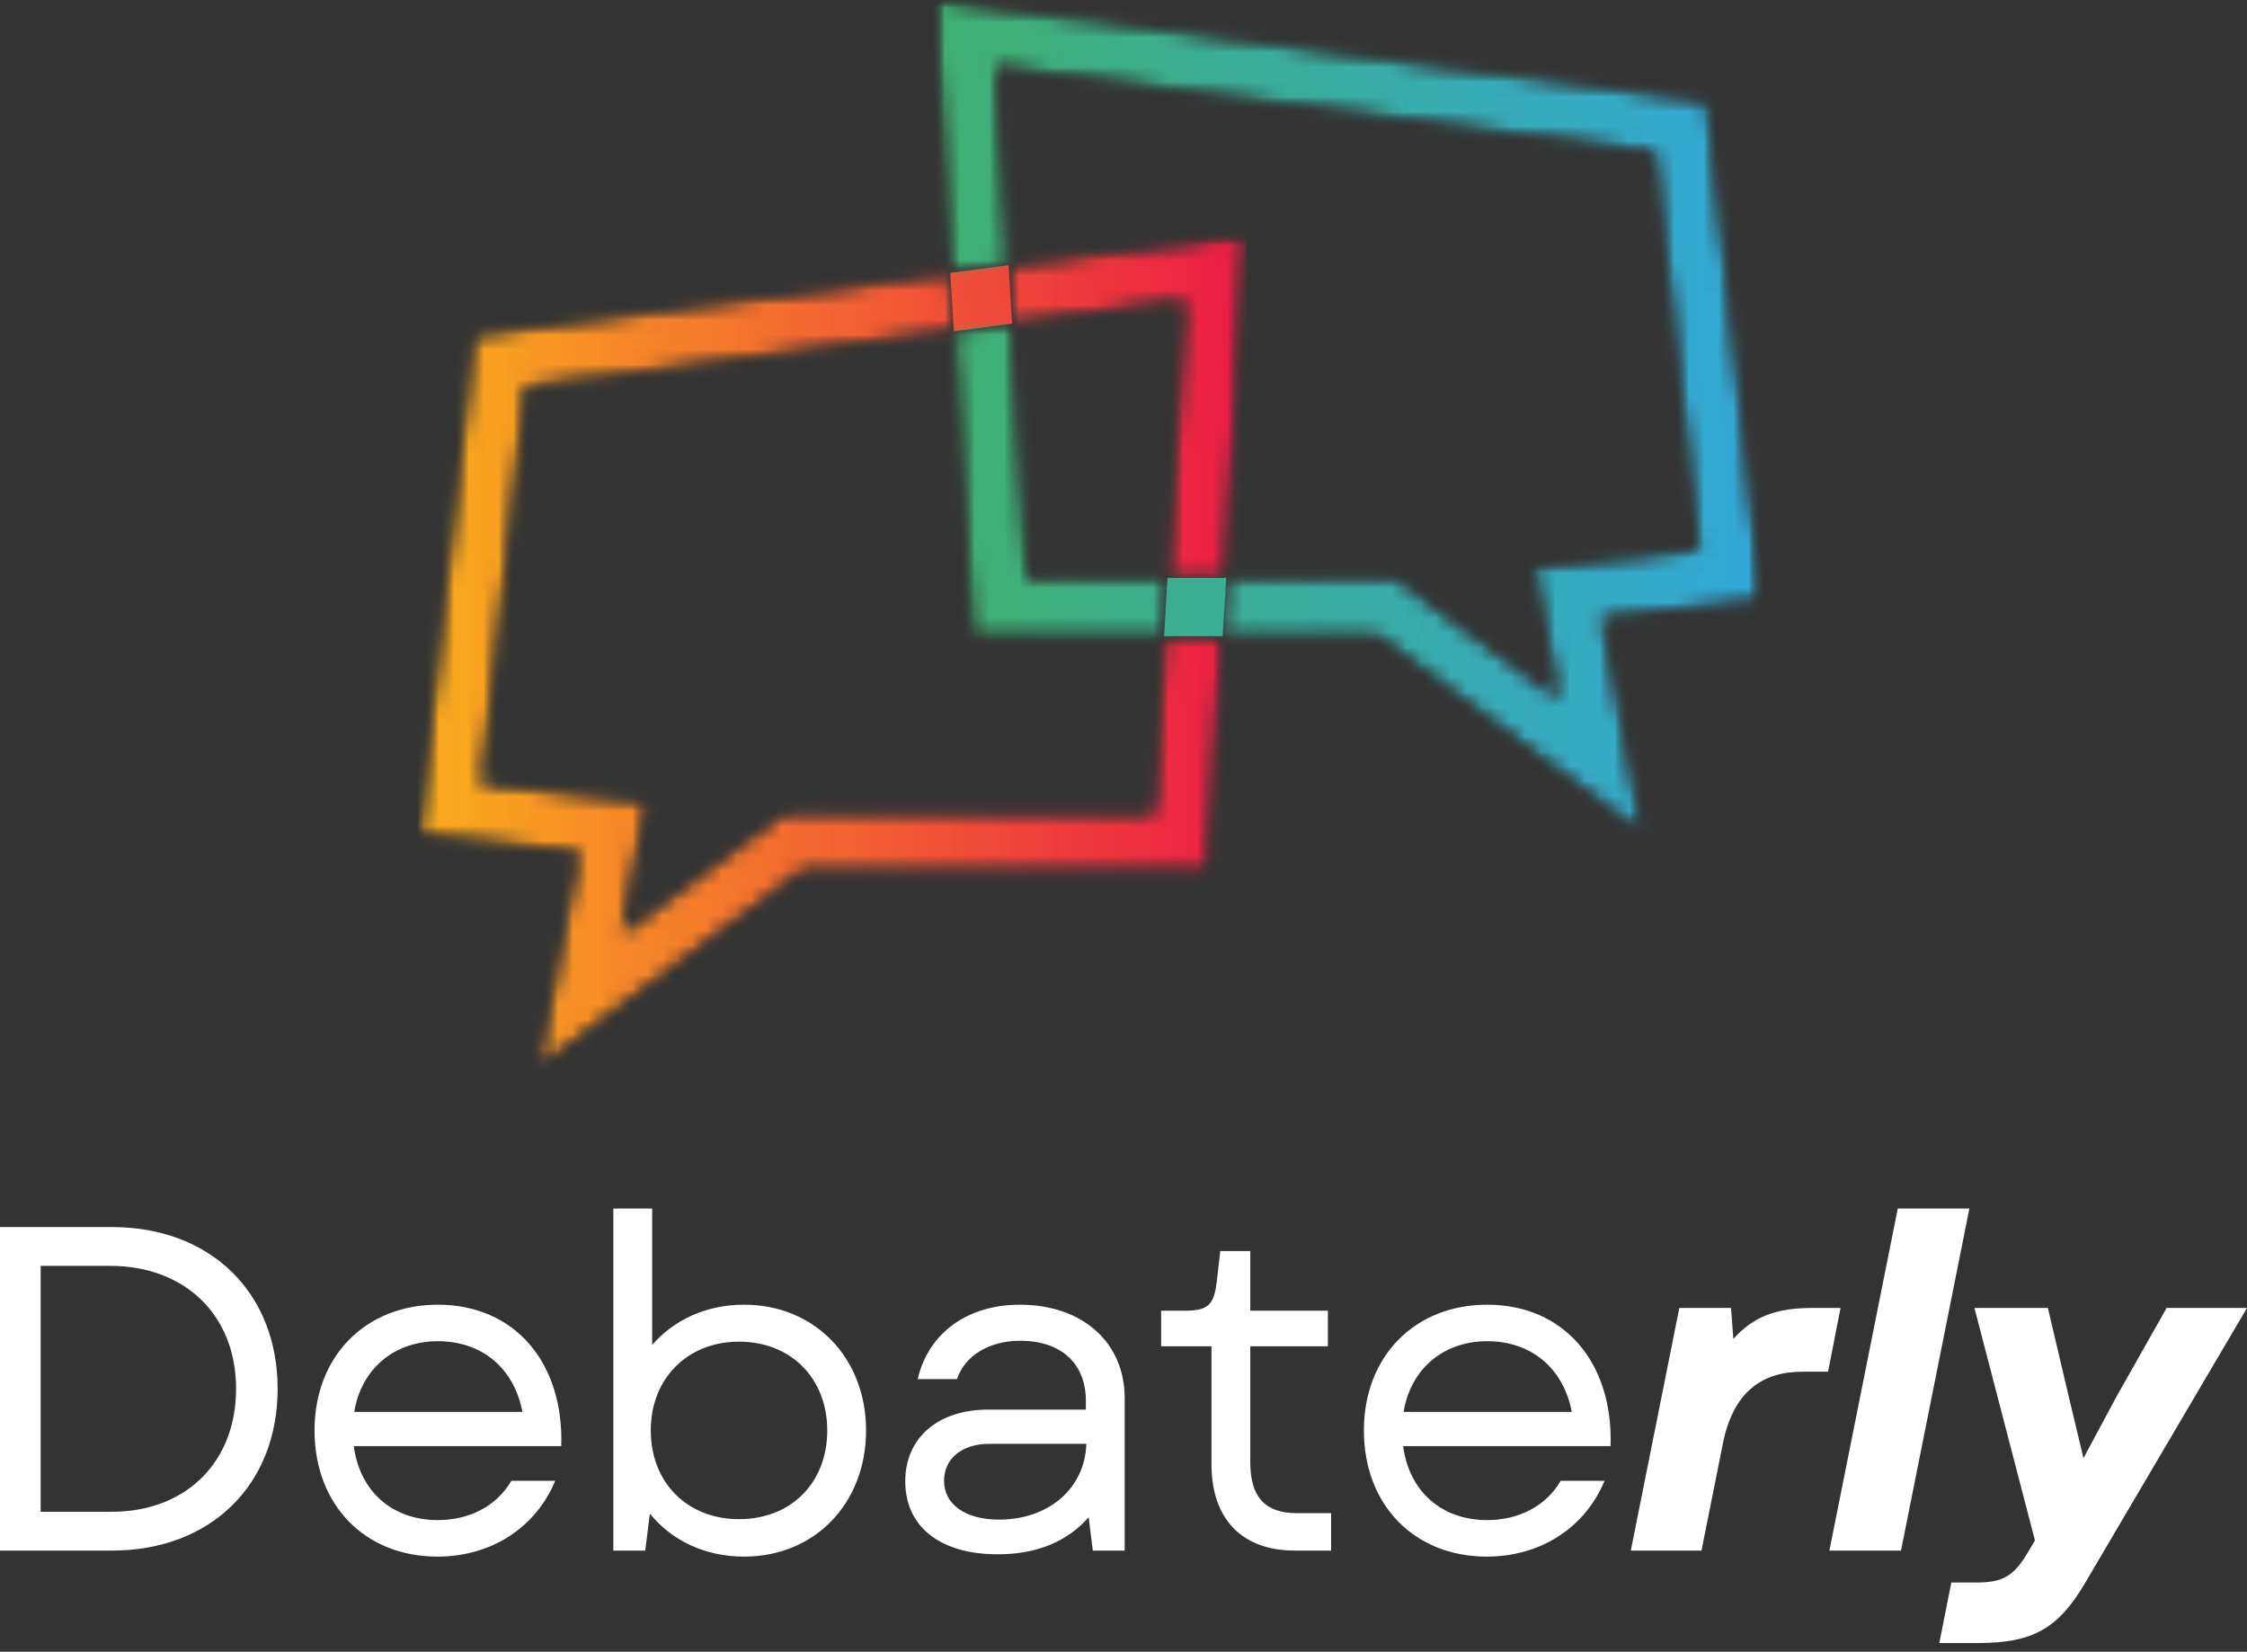
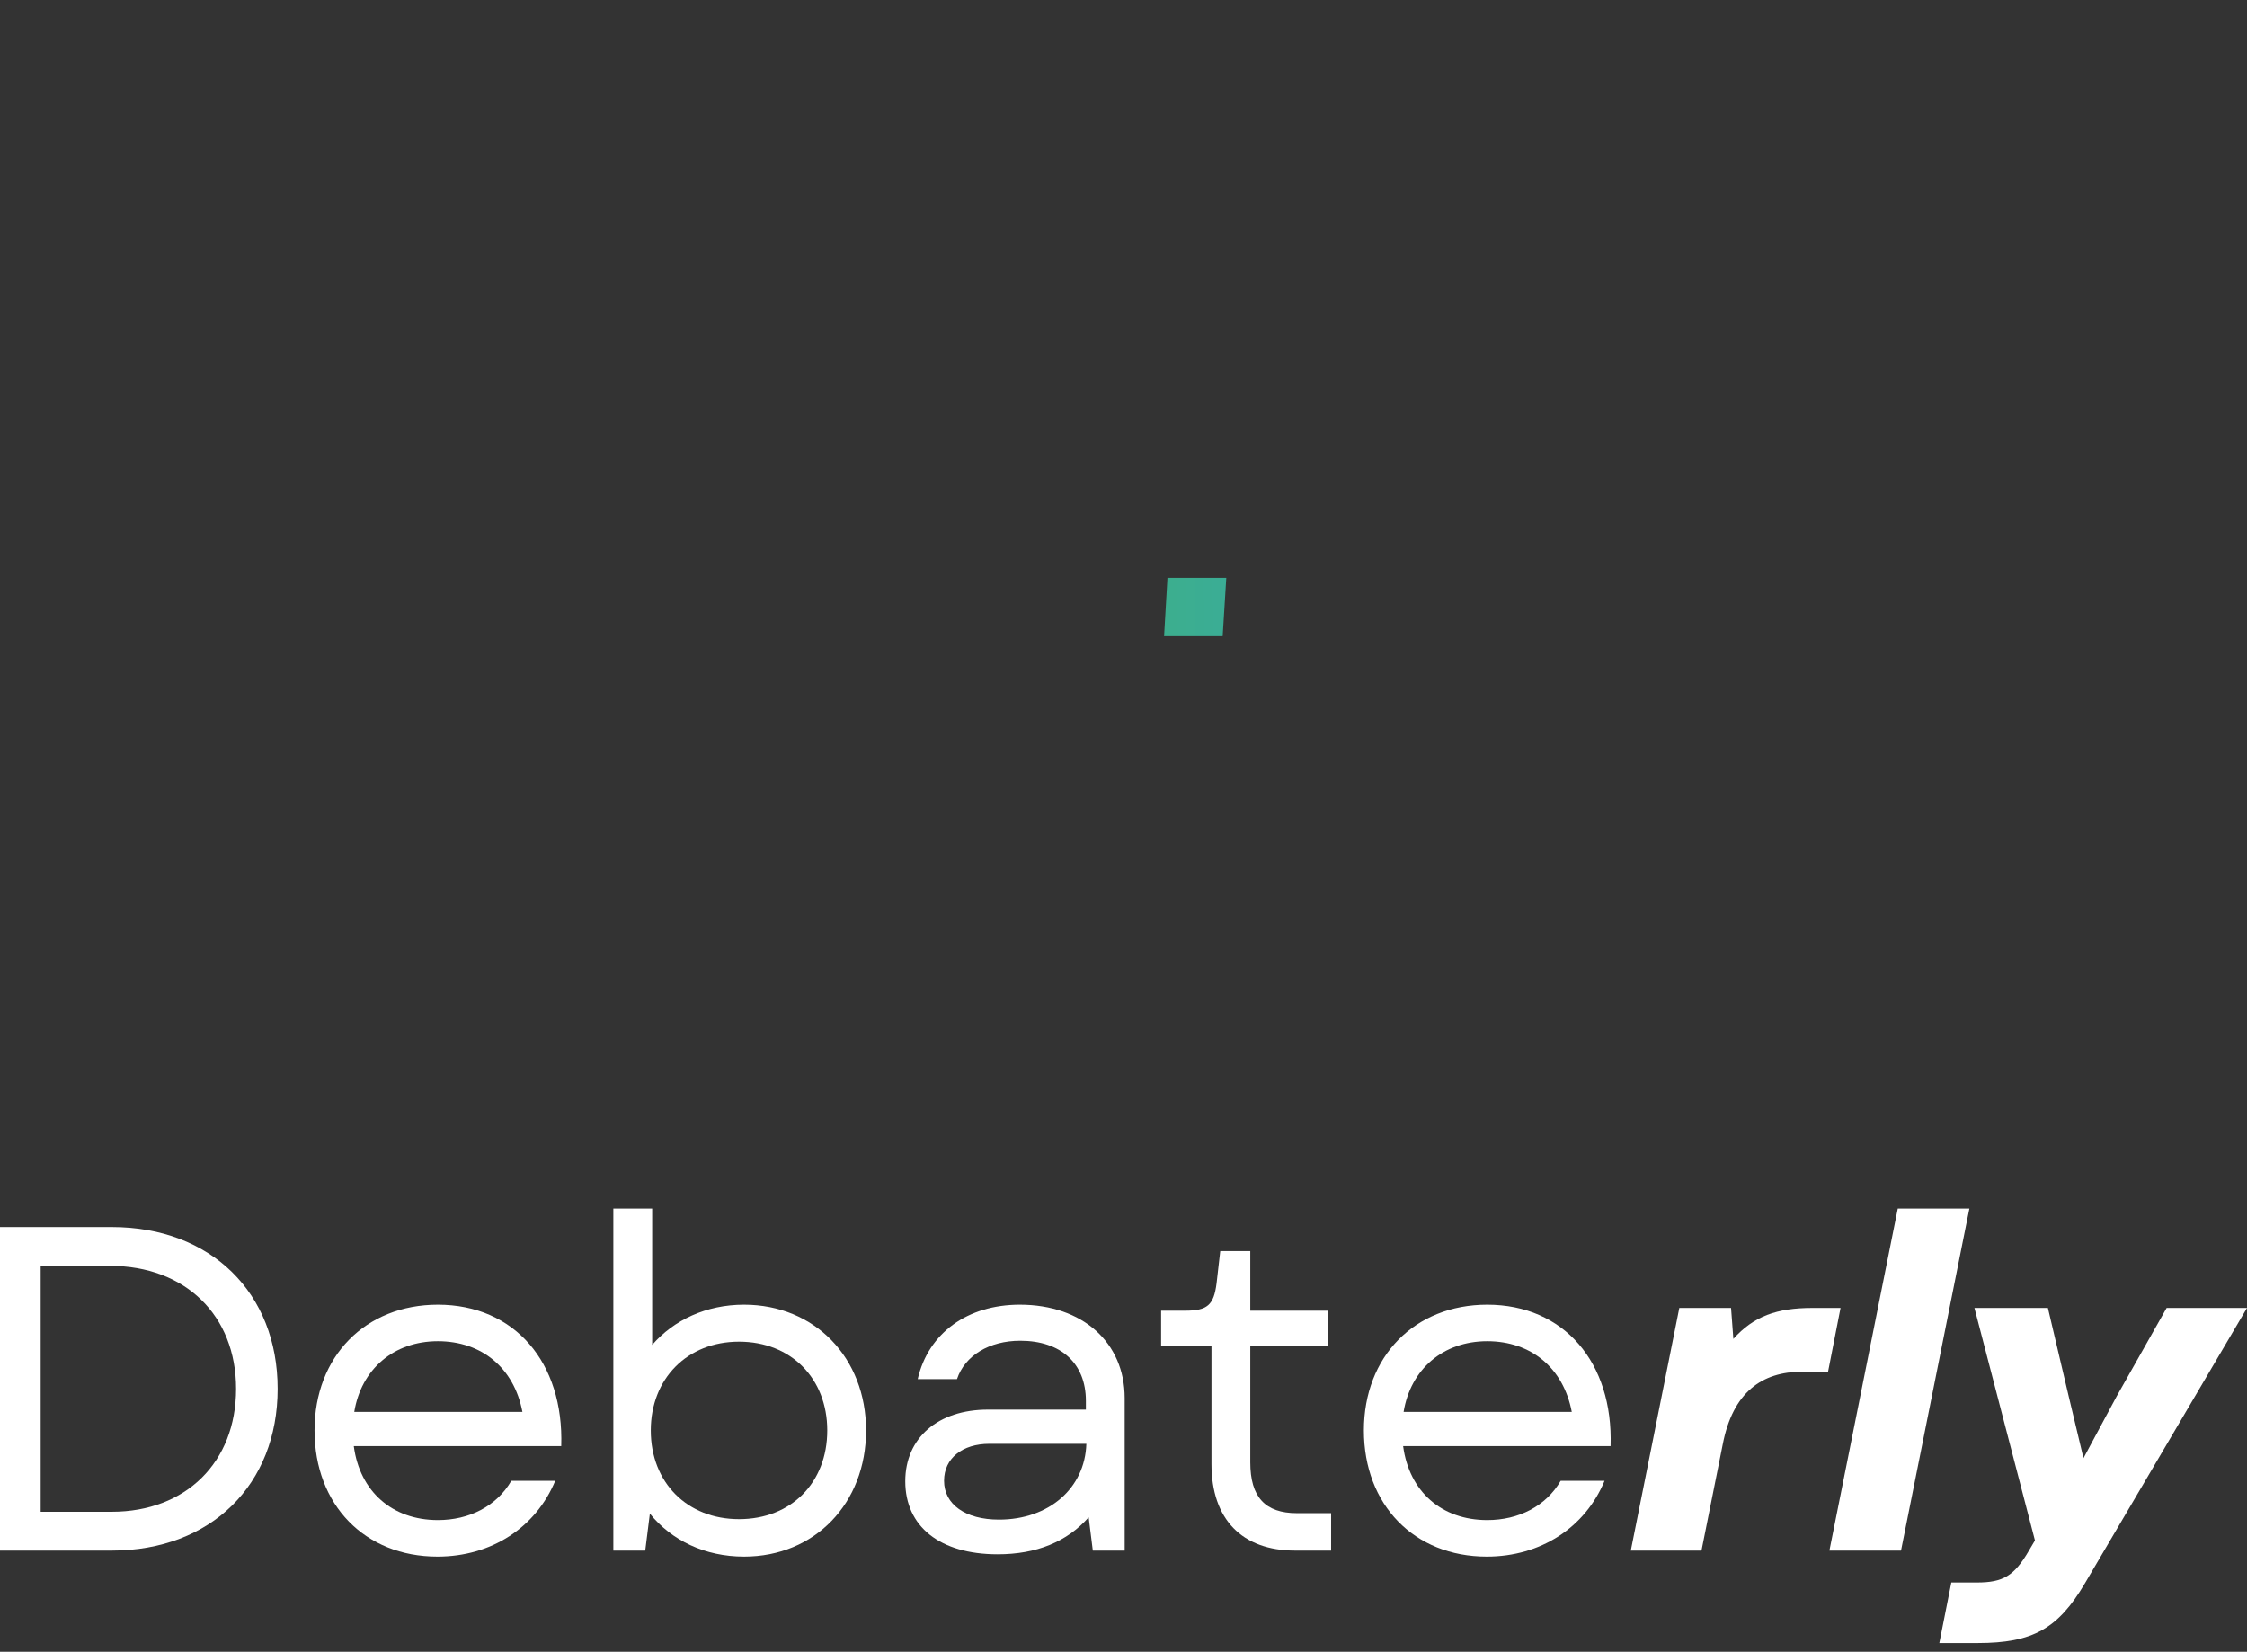
<svg xmlns="http://www.w3.org/2000/svg" width="151" height="111" viewBox="0 0 151 111" fill="none">
  <rect x="0" y="0" width="151" height="111" fill="#333333" stroke="none" />
  <g id="logo">
    <g id="logo_svg">
      <g id="Clip path group">
        <mask id="mask0_9_71" style="mask-type:luminance" maskUnits="userSpaceOnUse" x="28" y="15" width="56" height="57">
          <g id="81323e2852">
            <path id="Vector" d="M28.1 15.738H83.793V71.809H28.1V15.738Z" fill="white" />
          </g>
        </mask>
        <g mask="url(#mask0_9_71)">
          <g id="Group">
            <g id="Clip path group_2">
              <mask id="mask1_9_71" style="mask-type:luminance" maskUnits="userSpaceOnUse" x="28" y="15" width="56" height="57">
                <g id="e25730f773">
-                   <path id="Vector_2" d="M36.14 71.81L38.86 57.293L28.1 56.105L31.811 22.508L63.865 18.333L64.103 22.263L35.375 26.003L32.436 52.634L43.497 53.854L41.852 62.659L52.7 54.574H77.519L78.231 42.758H82.166L81.218 58.5H54.003L36.14 71.81ZM82.402 38.832H78.466L79.585 20.246L68.006 21.754L67.769 17.825L83.793 15.738L82.402 38.832Z" fill="white" />
-                 </g>
+                   </g>
              </mask>
              <g mask="url(#mask1_9_71)">
                <g id="Group_2">
                  <g id="Clip path group_3">
                    <mask id="mask2_9_71" style="mask-type:luminance" maskUnits="userSpaceOnUse" x="28" y="15" width="56" height="57">
                      <g id="6b00e5d561">
                        <path id="Vector_3" d="M36.14 71.81L38.86 57.293L28.1 56.105L31.811 22.508L63.865 18.333L64.103 22.263L35.375 26.003L32.436 52.634L43.497 53.854L41.852 62.659L52.7 54.574H77.519L78.231 42.758H82.166L81.218 58.5H54.003L36.14 71.81ZM82.402 38.832H78.466L79.585 20.246L68.006 21.754L67.769 17.825L83.793 15.738L82.402 38.832Z" fill="white" />
                      </g>
                    </mask>
                    <g mask="url(#mask2_9_71)">
                      <g id="Group_3">
                        <path id="Vector_4" d="M28.1 15.738V71.809H83.793V15.738H28.1Z" fill="url(#paint0_linear_9_71)" />
                      </g>
                    </g>
                  </g>
                </g>
              </g>
            </g>
          </g>
-           <path id="Rectangle 20" d="M63.86 18.337L67.78 17.819L68.007 21.749L64.1 22.263L63.86 18.337Z" fill="url(#paint1_linear_9_71)" />
        </g>
      </g>
      <g id="Clip path group_4">
        <mask id="mask3_9_71" style="mask-type:luminance" maskUnits="userSpaceOnUse" x="62" y="0" width="57" height="57">
          <g id="25ef7c0b19">
            <path id="Vector_5" d="M62.761 0H118.45V56.073H62.761V0Z" fill="white" />
          </g>
        </mask>
        <g mask="url(#mask3_9_71)">
          <g id="Group_4">
            <g id="Clip path group_5">
              <mask id="mask4_9_71" style="mask-type:luminance" maskUnits="userSpaceOnUse" x="62" y="0" width="57" height="57">
                <g id="e393851d60">
-                   <path id="Vector_6" d="M110.41 56.073L92.552 42.758H82.166L82.402 38.832H93.854L104.702 46.92L103.053 38.115L114.117 36.892L111.176 10.264L66.966 4.509L67.769 17.825L63.865 18.333L62.761 0L114.74 6.77L118.45 40.363L107.694 41.551L110.41 56.073ZM78.231 42.758H65.336L64.102 22.263L68.006 21.754L69.035 38.832H78.466L78.231 42.758Z" fill="white" />
-                 </g>
+                   </g>
              </mask>
              <g mask="url(#mask4_9_71)">
                <g id="Group_5">
                  <g id="Clip path group_6">
                    <mask id="mask5_9_71" style="mask-type:luminance" maskUnits="userSpaceOnUse" x="62" y="0" width="57" height="57">
                      <g id="544d0d9195">
                        <path id="Vector_7" d="M110.41 56.073L92.552 42.758H82.166L82.402 38.832H93.854L104.702 46.92L103.053 38.115L114.117 36.892L111.176 10.264L66.966 4.509L67.769 17.825L63.865 18.333L62.761 0L114.74 6.77L118.45 40.363L107.694 41.551L110.41 56.073ZM78.231 42.758H65.336L64.102 22.263L68.006 21.754L69.035 38.832H78.466L78.231 42.758Z" fill="white" />
                      </g>
                    </mask>
                    <g mask="url(#mask5_9_71)">
                      <g id="Group_6">
                        <path id="Vector_8" d="M62.761 0V56.073H118.45V0H62.761Z" fill="url(#paint2_linear_9_71)" />
                      </g>
                    </g>
                  </g>
                </g>
              </g>
            </g>
          </g>
          <path id="Rectangle 21" d="M78.454 38.834H82.407L82.164 42.754H78.227L78.454 38.834Z" fill="url(#paint3_linear_9_71)" />
        </g>
      </g>
      <g id="Group_7">
        <g id="Group_8">
          <g id="Group_9">
            <path id="Vector_9" d="M0 104.201H7.514C14.188 104.201 18.658 99.759 18.658 93.329C18.658 86.9 14.188 82.458 7.514 82.458H0V104.201ZM2.733 101.592V85.066H7.389C12.45 85.066 15.865 88.39 15.865 93.329C15.865 98.268 12.481 101.592 7.514 101.592H2.733Z" fill="white" />
          </g>
        </g>
      </g>
      <g id="Group_10">
        <g id="Group_11">
          <g id="Group_12">
            <path id="Vector_10" d="M29.395 104.605C33.027 104.605 36.007 102.648 37.311 99.511H34.362C33.368 101.22 31.536 102.15 29.426 102.15C26.353 102.15 24.179 100.225 23.775 97.181H37.715C37.901 91.559 34.579 87.676 29.426 87.676C24.552 87.676 21.137 91.155 21.137 96.125C21.137 101.126 24.52 104.605 29.395 104.605ZM23.806 94.882C24.272 92.025 26.446 90.13 29.426 90.13C32.375 90.13 34.548 91.932 35.107 94.882H23.806Z" fill="white" />
          </g>
        </g>
      </g>
      <g id="Group_13">
        <g id="Group_14">
          <g id="Group_15">
            <path id="Vector_11" d="M50.003 104.605C54.753 104.605 58.2 101.033 58.2 96.125C58.2 91.248 54.753 87.676 50.003 87.676C47.458 87.676 45.284 88.701 43.826 90.378V81.215H41.217V104.201H43.36L43.671 101.717C45.13 103.518 47.365 104.605 50.003 104.605ZM43.733 96.125C43.733 92.646 46.185 90.161 49.663 90.161C53.171 90.161 55.592 92.646 55.592 96.125C55.592 99.635 53.171 102.088 49.663 102.088C46.185 102.088 43.733 99.635 43.733 96.125Z" fill="white" />
          </g>
        </g>
      </g>
      <g id="Group_16">
        <g id="Group_17">
          <g id="Group_18">
            <path id="Vector_12" d="M67.042 104.45C69.651 104.45 71.699 103.611 73.159 101.964L73.438 104.201H75.579V93.95C75.579 90.223 72.755 87.676 68.533 87.676C65.025 87.676 62.385 89.57 61.671 92.676H64.311C64.839 91.093 66.483 90.099 68.564 90.099C71.295 90.099 72.972 91.621 72.972 94.137V94.727H66.39C63.038 94.727 60.834 96.622 60.834 99.542C60.834 102.585 63.162 104.45 67.042 104.45ZM63.441 99.511C63.441 97.988 64.683 97.026 66.483 97.026H73.003C72.91 100.008 70.488 102.119 67.135 102.119C64.87 102.119 63.441 101.095 63.441 99.511Z" fill="white" />
          </g>
        </g>
      </g>
      <g id="Group_19">
        <g id="Group_20">
          <g id="Group_21">
            <path id="Vector_13" d="M87.031 104.201H89.452V101.686H87.155C85.013 101.686 84.02 100.598 84.02 98.268V90.472H89.235V88.079H84.02V84.072H82.002L81.753 86.247C81.567 87.707 81.132 88.079 79.642 88.079H78.028V90.472H81.412V98.392C81.412 102.088 83.461 104.201 87.031 104.201Z" fill="white" />
          </g>
        </g>
      </g>
      <g id="Group_22">
        <g id="Group_23">
          <g id="Group_24">
            <path id="Vector_14" d="M99.911 104.605C103.543 104.605 106.523 102.648 107.828 99.511H104.879C103.885 101.22 102.053 102.15 99.942 102.15C96.869 102.15 94.696 100.225 94.292 97.181H108.231C108.418 91.559 105.096 87.676 99.942 87.676C95.068 87.676 91.654 91.155 91.654 96.125C91.654 101.126 95.037 104.605 99.911 104.605ZM94.323 94.882C94.789 92.025 96.963 90.13 99.942 90.13C102.891 90.13 105.065 91.932 105.624 94.882H94.323Z" fill="white" />
          </g>
        </g>
      </g>
      <g id="Group_25">
        <g id="Group_26">
          <g id="Group_27">
            <path id="Vector_15" d="M109.591 104.201H114.341L115.77 97.057C116.452 93.546 118.408 92.18 121.108 92.18H122.847L123.686 87.894H121.791C119.402 87.894 117.849 88.452 116.483 89.975L116.327 87.894H112.851L109.591 104.201Z" fill="white" />
          </g>
        </g>
      </g>
      <g id="Group_28">
        <g id="Group_29">
          <g id="Group_30">
            <path id="Vector_16" d="M122.937 104.201H127.749L132.344 81.215H127.532L122.937 104.201Z" fill="white" />
          </g>
        </g>
      </g>
      <g id="Group_31">
        <g id="Group_32">
          <g id="Group_33">
            <path id="Vector_17" d="M130.323 110.414H132.901C136.595 110.414 138.302 109.451 140.103 106.407L151 87.894H145.598L142.245 93.826L140.01 97.988L139.016 93.826L137.62 87.894H132.683L136.75 103.518L136.346 104.201C135.353 105.91 134.607 106.345 132.839 106.345H131.131L130.323 110.414Z" fill="white" />
          </g>
        </g>
      </g>
    </g>
  </g>
  <defs>
    <linearGradient id="paint0_linear_9_71" x1="28.1" y1="43.774" x2="83.793" y2="43.774" gradientUnits="userSpaceOnUse">
      <stop stop-color="#FAAC1E" />
      <stop offset="0.016" stop-color="#FAAC1F" />
      <stop offset="0.02" stop-color="#FAAA1F" />
      <stop offset="0.023" stop-color="#FAA91F" />
      <stop offset="0.027" stop-color="#FAA81F" />
      <stop offset="0.031" stop-color="#FAA71F" />
      <stop offset="0.035" stop-color="#FAA71F" />
      <stop offset="0.039" stop-color="#FAA61F" />
      <stop offset="0.047" stop-color="#F9A61F" />
      <stop offset="0.055" stop-color="#F9A620" />
      <stop offset="0.062" stop-color="#F9A520" />
      <stop offset="0.066" stop-color="#F9A320" />
      <stop offset="0.07" stop-color="#F9A220" />
      <stop offset="0.074" stop-color="#F9A120" />
      <stop offset="0.078" stop-color="#F9A021" />
      <stop offset="0.094" stop-color="#F99F21" />
      <stop offset="0.102" stop-color="#F99F22" />
      <stop offset="0.105" stop-color="#F89E22" />
      <stop offset="0.109" stop-color="#F89D22" />
      <stop offset="0.117" stop-color="#F89D22" />
      <stop offset="0.125" stop-color="#F89C22" />
      <stop offset="0.129" stop-color="#F89A23" />
      <stop offset="0.133" stop-color="#F89923" />
      <stop offset="0.137" stop-color="#F89823" />
      <stop offset="0.141" stop-color="#F89724" />
      <stop offset="0.145" stop-color="#F89624" />
      <stop offset="0.148" stop-color="#F89624" />
      <stop offset="0.156" stop-color="#F89624" />
      <stop offset="0.164" stop-color="#F89524" />
      <stop offset="0.172" stop-color="#F89424" />
      <stop offset="0.176" stop-color="#F79325" />
      <stop offset="0.18" stop-color="#F79225" />
      <stop offset="0.184" stop-color="#F79225" />
      <stop offset="0.188" stop-color="#F79125" />
      <stop offset="0.191" stop-color="#F79025" />
      <stop offset="0.195" stop-color="#F78F25" />
      <stop offset="0.203" stop-color="#F78F26" />
      <stop offset="0.211" stop-color="#F78F26" />
      <stop offset="0.219" stop-color="#F78E26" />
      <stop offset="0.223" stop-color="#F78C27" />
      <stop offset="0.227" stop-color="#F78B27" />
      <stop offset="0.23" stop-color="#F78A27" />
      <stop offset="0.234" stop-color="#F68A27" />
      <stop offset="0.238" stop-color="#F68927" />
      <stop offset="0.242" stop-color="#F68827" />
      <stop offset="0.25" stop-color="#F68828" />
      <stop offset="0.258" stop-color="#F68728" />
      <stop offset="0.266" stop-color="#F68628" />
      <stop offset="0.27" stop-color="#F68529" />
      <stop offset="0.273" stop-color="#F68529" />
      <stop offset="0.277" stop-color="#F68529" />
      <stop offset="0.281" stop-color="#F68429" />
      <stop offset="0.285" stop-color="#F68329" />
      <stop offset="0.289" stop-color="#F68229" />
      <stop offset="0.297" stop-color="#F6822A" />
      <stop offset="0.301" stop-color="#F5812A" />
      <stop offset="0.305" stop-color="#F5802A" />
      <stop offset="0.312" stop-color="#F5802A" />
      <stop offset="0.316" stop-color="#F57E2A" />
      <stop offset="0.32" stop-color="#F57E2A" />
      <stop offset="0.324" stop-color="#F57D2A" />
      <stop offset="0.328" stop-color="#F57D2A" />
      <stop offset="0.336" stop-color="#F57C2B" />
      <stop offset="0.34" stop-color="#F57B2C" />
      <stop offset="0.344" stop-color="#F57A2C" />
      <stop offset="0.352" stop-color="#F57A2C" />
      <stop offset="0.355" stop-color="#F5792C" />
      <stop offset="0.359" stop-color="#F5782C" />
      <stop offset="0.367" stop-color="#F5782C" />
      <stop offset="0.375" stop-color="#F5772C" />
      <stop offset="0.379" stop-color="#F5762C" />
      <stop offset="0.383" stop-color="#F4752D" />
      <stop offset="0.387" stop-color="#F4742D" />
      <stop offset="0.391" stop-color="#F4732D" />
      <stop offset="0.395" stop-color="#F4732D" />
      <stop offset="0.398" stop-color="#F4722D" />
      <stop offset="0.406" stop-color="#F4712D" />
      <stop offset="0.414" stop-color="#F4702D" />
      <stop offset="0.422" stop-color="#F46F2E" />
      <stop offset="0.43" stop-color="#F46E2E" />
      <stop offset="0.438" stop-color="#F46D2F" />
      <stop offset="0.441" stop-color="#F46C2F" />
      <stop offset="0.445" stop-color="#F36C2F" />
      <stop offset="0.449" stop-color="#F36B2F" />
      <stop offset="0.453" stop-color="#F36A30" />
      <stop offset="0.457" stop-color="#F36A30" />
      <stop offset="0.461" stop-color="#F36930" />
      <stop offset="0.465" stop-color="#F36930" />
      <stop offset="0.469" stop-color="#F36830" />
      <stop offset="0.477" stop-color="#F36830" />
      <stop offset="0.48" stop-color="#F36731" />
      <stop offset="0.484" stop-color="#F36631" />
      <stop offset="0.488" stop-color="#F36531" />
      <stop offset="0.492" stop-color="#F36531" />
      <stop offset="0.496" stop-color="#F36431" />
      <stop offset="0.5" stop-color="#F26331" />
      <stop offset="0.504" stop-color="#F26231" />
      <stop offset="0.508" stop-color="#F26232" />
      <stop offset="0.516" stop-color="#F26232" />
      <stop offset="0.52" stop-color="#F26132" />
      <stop offset="0.523" stop-color="#F26132" />
      <stop offset="0.531" stop-color="#F26032" />
      <stop offset="0.539" stop-color="#F25F33" />
      <stop offset="0.543" stop-color="#F25E33" />
      <stop offset="0.547" stop-color="#F25D33" />
      <stop offset="0.551" stop-color="#F25C34" />
      <stop offset="0.555" stop-color="#F25B34" />
      <stop offset="0.562" stop-color="#F25B34" />
      <stop offset="0.566" stop-color="#F15A34" />
      <stop offset="0.57" stop-color="#F15A34" />
      <stop offset="0.578" stop-color="#F15934" />
      <stop offset="0.586" stop-color="#F15835" />
      <stop offset="0.594" stop-color="#F15735" />
      <stop offset="0.602" stop-color="#F15636" />
      <stop offset="0.605" stop-color="#F15536" />
      <stop offset="0.609" stop-color="#F15436" />
      <stop offset="0.613" stop-color="#F15336" />
      <stop offset="0.617" stop-color="#F15236" />
      <stop offset="0.621" stop-color="#F15236" />
      <stop offset="0.625" stop-color="#F15136" />
      <stop offset="0.633" stop-color="#F05137" />
      <stop offset="0.641" stop-color="#F05137" />
      <stop offset="0.645" stop-color="#F05037" />
      <stop offset="0.648" stop-color="#F04F37" />
      <stop offset="0.652" stop-color="#F04E37" />
      <stop offset="0.656" stop-color="#F04D37" />
      <stop offset="0.66" stop-color="#F04C38" />
      <stop offset="0.664" stop-color="#F04B38" />
      <stop offset="0.672" stop-color="#F04A38" />
      <stop offset="0.68" stop-color="#F04A39" />
      <stop offset="0.688" stop-color="#F04939" />
      <stop offset="0.691" stop-color="#F04839" />
      <stop offset="0.695" stop-color="#F04839" />
      <stop offset="0.699" stop-color="#F04739" />
      <stop offset="0.703" stop-color="#F04639" />
      <stop offset="0.711" stop-color="#EF463A" />
      <stop offset="0.715" stop-color="#EF443A" />
      <stop offset="0.719" stop-color="#EF433A" />
      <stop offset="0.727" stop-color="#EF433A" />
      <stop offset="0.73" stop-color="#EF433A" />
      <stop offset="0.734" stop-color="#EF423A" />
      <stop offset="0.742" stop-color="#EF413A" />
      <stop offset="0.75" stop-color="#EF413B" />
      <stop offset="0.758" stop-color="#EF403B" />
      <stop offset="0.762" stop-color="#EF3E3B" />
      <stop offset="0.766" stop-color="#EF3D3C" />
      <stop offset="0.77" stop-color="#EE3C3C" />
      <stop offset="0.773" stop-color="#EE3C3C" />
      <stop offset="0.781" stop-color="#EE3B3C" />
      <stop offset="0.789" stop-color="#EE3A3C" />
      <stop offset="0.797" stop-color="#EE3A3C" />
      <stop offset="0.805" stop-color="#EE393D" />
      <stop offset="0.809" stop-color="#EE373D" />
      <stop offset="0.812" stop-color="#EE363E" />
      <stop offset="0.816" stop-color="#EE363E" />
      <stop offset="0.82" stop-color="#EE353E" />
      <stop offset="0.828" stop-color="#EE343E" />
      <stop offset="0.836" stop-color="#EE343E" />
      <stop offset="0.844" stop-color="#ED333E" />
      <stop offset="0.852" stop-color="#ED323F" />
      <stop offset="0.855" stop-color="#ED303F" />
      <stop offset="0.859" stop-color="#ED303F" />
      <stop offset="0.863" stop-color="#ED2F3F" />
      <stop offset="0.867" stop-color="#ED2E40" />
      <stop offset="0.875" stop-color="#ED2D40" />
      <stop offset="0.883" stop-color="#ED2D40" />
      <stop offset="0.891" stop-color="#ED2C40" />
      <stop offset="0.895" stop-color="#ED2B41" />
      <stop offset="0.898" stop-color="#ED2A41" />
      <stop offset="0.906" stop-color="#EC2A41" />
      <stop offset="0.91" stop-color="#EC2941" />
      <stop offset="0.914" stop-color="#EC2841" />
      <stop offset="0.918" stop-color="#EC2842" />
      <stop offset="0.922" stop-color="#EC2742" />
      <stop offset="0.926" stop-color="#EC2643" />
      <stop offset="0.93" stop-color="#EC2543" />
      <stop offset="0.938" stop-color="#EC2543" />
      <stop offset="0.941" stop-color="#EC2343" />
      <stop offset="0.945" stop-color="#EC2343" />
      <stop offset="0.953" stop-color="#EC2243" />
      <stop offset="0.961" stop-color="#EC2143" />
      <stop offset="0.965" stop-color="#EB2044" />
      <stop offset="0.969" stop-color="#EB2044" />
      <stop offset="0.973" stop-color="#EB1F44" />
      <stop offset="0.977" stop-color="#EB1E44" />
      <stop offset="0.98" stop-color="#EB1E44" />
      <stop offset="0.984" stop-color="#EB1D44" />
      <stop offset="0.992" stop-color="#EB1D44" />
      <stop offset="1" stop-color="#EB1C45" />
    </linearGradient>
    <linearGradient id="paint1_linear_9_71" x1="67.914" y1="19.697" x2="63.98" y2="20.251" gradientUnits="userSpaceOnUse">
      <stop stop-color="#EF453A" />
      <stop offset="1" stop-color="#F05038" />
    </linearGradient>
    <linearGradient id="paint2_linear_9_71" x1="62.761" y1="28.036" x2="118.451" y2="28.036" gradientUnits="userSpaceOnUse">
      <stop stop-color="#3FB071" />
      <stop offset="0.016" stop-color="#3FB071" />
      <stop offset="0.02" stop-color="#3FB072" />
      <stop offset="0.023" stop-color="#3FB073" />
      <stop offset="0.031" stop-color="#3FB074" />
      <stop offset="0.039" stop-color="#3FB074" />
      <stop offset="0.047" stop-color="#3EB075" />
      <stop offset="0.055" stop-color="#3EB076" />
      <stop offset="0.062" stop-color="#3EAF77" />
      <stop offset="0.066" stop-color="#3EAF78" />
      <stop offset="0.07" stop-color="#3EAF78" />
      <stop offset="0.078" stop-color="#3EAF79" />
      <stop offset="0.094" stop-color="#3EAF79" />
      <stop offset="0.102" stop-color="#3EAF7A" />
      <stop offset="0.105" stop-color="#3EAF7B" />
      <stop offset="0.109" stop-color="#3EAF7C" />
      <stop offset="0.117" stop-color="#3EAF7C" />
      <stop offset="0.125" stop-color="#3DAF7D" />
      <stop offset="0.141" stop-color="#3DAF7E" />
      <stop offset="0.145" stop-color="#3DAF80" />
      <stop offset="0.148" stop-color="#3DAF80" />
      <stop offset="0.156" stop-color="#3DAF81" />
      <stop offset="0.164" stop-color="#3DAF82" />
      <stop offset="0.172" stop-color="#3DAF83" />
      <stop offset="0.188" stop-color="#3DAE84" />
      <stop offset="0.191" stop-color="#3DAE85" />
      <stop offset="0.195" stop-color="#3DAE85" />
      <stop offset="0.203" stop-color="#3DAE86" />
      <stop offset="0.219" stop-color="#3CAE86" />
      <stop offset="0.227" stop-color="#3CAE87" />
      <stop offset="0.23" stop-color="#3CAE88" />
      <stop offset="0.234" stop-color="#3CAE89" />
      <stop offset="0.25" stop-color="#3CAE89" />
      <stop offset="0.258" stop-color="#3CAE8A" />
      <stop offset="0.266" stop-color="#3CAE8B" />
      <stop offset="0.27" stop-color="#3CAE8D" />
      <stop offset="0.273" stop-color="#3CAE8D" />
      <stop offset="0.281" stop-color="#3CAE8E" />
      <stop offset="0.297" stop-color="#3CAE8F" />
      <stop offset="0.305" stop-color="#3BAE90" />
      <stop offset="0.312" stop-color="#3BAE91" />
      <stop offset="0.316" stop-color="#3BAD92" />
      <stop offset="0.32" stop-color="#3BAD92" />
      <stop offset="0.328" stop-color="#3BAD93" />
      <stop offset="0.336" stop-color="#3BAD93" />
      <stop offset="0.344" stop-color="#3BAD94" />
      <stop offset="0.352" stop-color="#3BAD94" />
      <stop offset="0.355" stop-color="#3BAD95" />
      <stop offset="0.359" stop-color="#3BAD96" />
      <stop offset="0.367" stop-color="#3BAD96" />
      <stop offset="0.375" stop-color="#3BAD97" />
      <stop offset="0.383" stop-color="#3AAD98" />
      <stop offset="0.391" stop-color="#3AAD99" />
      <stop offset="0.395" stop-color="#3AAD9A" />
      <stop offset="0.398" stop-color="#3AAD9A" />
      <stop offset="0.406" stop-color="#3AAD9B" />
      <stop offset="0.414" stop-color="#3AAD9C" />
      <stop offset="0.422" stop-color="#3AAD9D" />
      <stop offset="0.43" stop-color="#3AAD9E" />
      <stop offset="0.438" stop-color="#3AAD9E" />
      <stop offset="0.441" stop-color="#3AAD9F" />
      <stop offset="0.445" stop-color="#3AAC9F" />
      <stop offset="0.453" stop-color="#3AACA0" />
      <stop offset="0.461" stop-color="#39ACA0" />
      <stop offset="0.469" stop-color="#39ACA1" />
      <stop offset="0.477" stop-color="#39ACA2" />
      <stop offset="0.484" stop-color="#39ACA3" />
      <stop offset="0.492" stop-color="#39ACA3" />
      <stop offset="0.5" stop-color="#39ACA4" />
      <stop offset="0.516" stop-color="#39ACA5" />
      <stop offset="0.52" stop-color="#39ACA6" />
      <stop offset="0.523" stop-color="#39ACA7" />
      <stop offset="0.531" stop-color="#39ACA7" />
      <stop offset="0.539" stop-color="#39ACA8" />
      <stop offset="0.547" stop-color="#39ACA9" />
      <stop offset="0.555" stop-color="#39ACAA" />
      <stop offset="0.562" stop-color="#38ACAB" />
      <stop offset="0.566" stop-color="#38ACAC" />
      <stop offset="0.57" stop-color="#38ABAC" />
      <stop offset="0.578" stop-color="#38ABAC" />
      <stop offset="0.586" stop-color="#38ABAD" />
      <stop offset="0.594" stop-color="#38ABAD" />
      <stop offset="0.602" stop-color="#38ABAE" />
      <stop offset="0.605" stop-color="#38ABAF" />
      <stop offset="0.609" stop-color="#38ABB0" />
      <stop offset="0.625" stop-color="#38ABB0" />
      <stop offset="0.633" stop-color="#38ABB1" />
      <stop offset="0.641" stop-color="#37ABB2" />
      <stop offset="0.645" stop-color="#37ABB4" />
      <stop offset="0.648" stop-color="#37ABB4" />
      <stop offset="0.656" stop-color="#37ABB5" />
      <stop offset="0.672" stop-color="#37ABB6" />
      <stop offset="0.68" stop-color="#37ABB7" />
      <stop offset="0.688" stop-color="#37ABB8" />
      <stop offset="0.691" stop-color="#37ABB8" />
      <stop offset="0.695" stop-color="#37AAB9" />
      <stop offset="0.703" stop-color="#37AAB9" />
      <stop offset="0.711" stop-color="#37AABA" />
      <stop offset="0.719" stop-color="#36AABB" />
      <stop offset="0.727" stop-color="#36AABB" />
      <stop offset="0.73" stop-color="#36AABC" />
      <stop offset="0.734" stop-color="#36AABD" />
      <stop offset="0.742" stop-color="#36AABD" />
      <stop offset="0.75" stop-color="#36AABE" />
      <stop offset="0.766" stop-color="#36AABF" />
      <stop offset="0.77" stop-color="#36AAC1" />
      <stop offset="0.773" stop-color="#36AAC1" />
      <stop offset="0.781" stop-color="#36AAC2" />
      <stop offset="0.789" stop-color="#36AAC3" />
      <stop offset="0.797" stop-color="#36AAC4" />
      <stop offset="0.812" stop-color="#35AAC5" />
      <stop offset="0.82" stop-color="#35AAC5" />
      <stop offset="0.828" stop-color="#35AAC6" />
      <stop offset="0.844" stop-color="#35A9C7" />
      <stop offset="0.852" stop-color="#35A9C8" />
      <stop offset="0.855" stop-color="#35A9C9" />
      <stop offset="0.859" stop-color="#35A9CA" />
      <stop offset="0.867" stop-color="#35A9CB" />
      <stop offset="0.875" stop-color="#35A9CB" />
      <stop offset="0.891" stop-color="#35A9CC" />
      <stop offset="0.895" stop-color="#34A9CE" />
      <stop offset="0.898" stop-color="#34A9CE" />
      <stop offset="0.906" stop-color="#34A9CF" />
      <stop offset="0.914" stop-color="#34A9D0" />
      <stop offset="0.922" stop-color="#34A9D1" />
      <stop offset="0.938" stop-color="#34A9D2" />
      <stop offset="0.945" stop-color="#34A9D2" />
      <stop offset="0.953" stop-color="#34A9D3" />
      <stop offset="0.961" stop-color="#34A8D4" />
      <stop offset="0.969" stop-color="#34A8D5" />
      <stop offset="0.977" stop-color="#33A8D6" />
      <stop offset="0.98" stop-color="#33A8D6" />
      <stop offset="0.984" stop-color="#33A8D7" />
      <stop offset="0.992" stop-color="#33A8D8" />
      <stop offset="1" stop-color="#33A8D9" />
    </linearGradient>
    <linearGradient id="paint3_linear_9_71" x1="82.407" y1="40.716" x2="78.227" y2="40.794" gradientUnits="userSpaceOnUse">
      <stop stop-color="#3BAD95" />
      <stop offset="1" stop-color="#3CAE8E" />
    </linearGradient>
  </defs>
</svg>